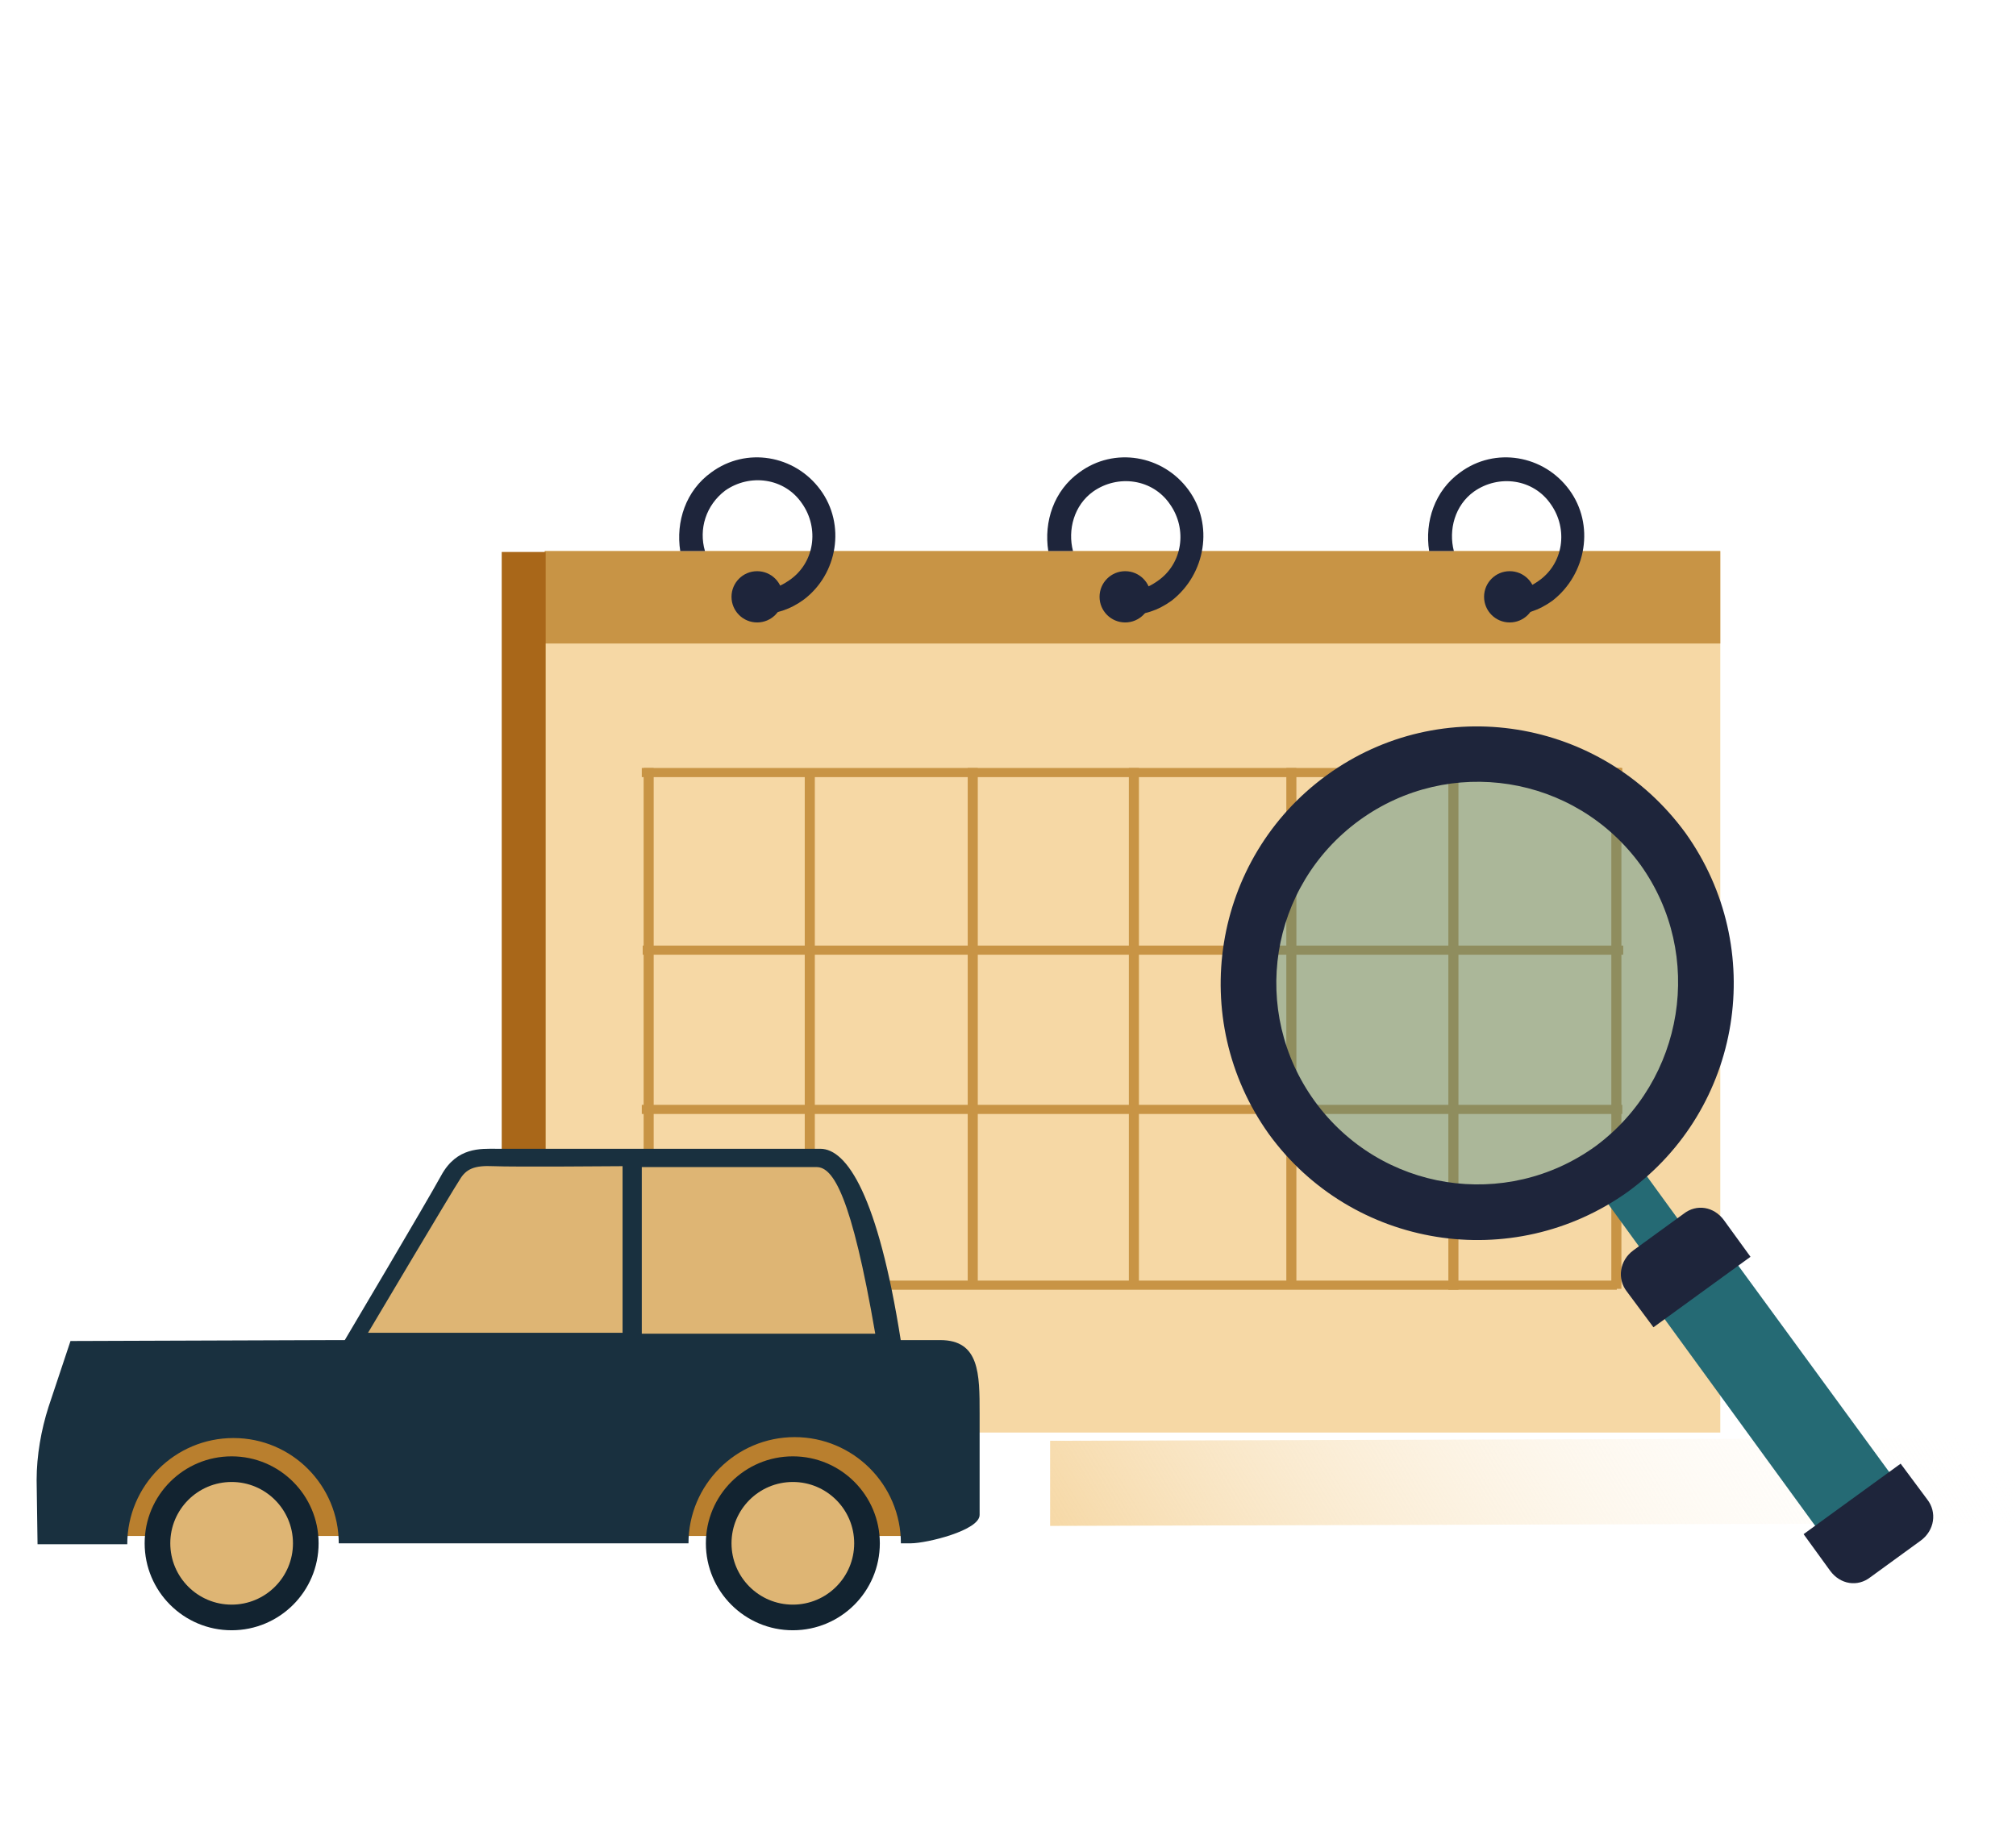
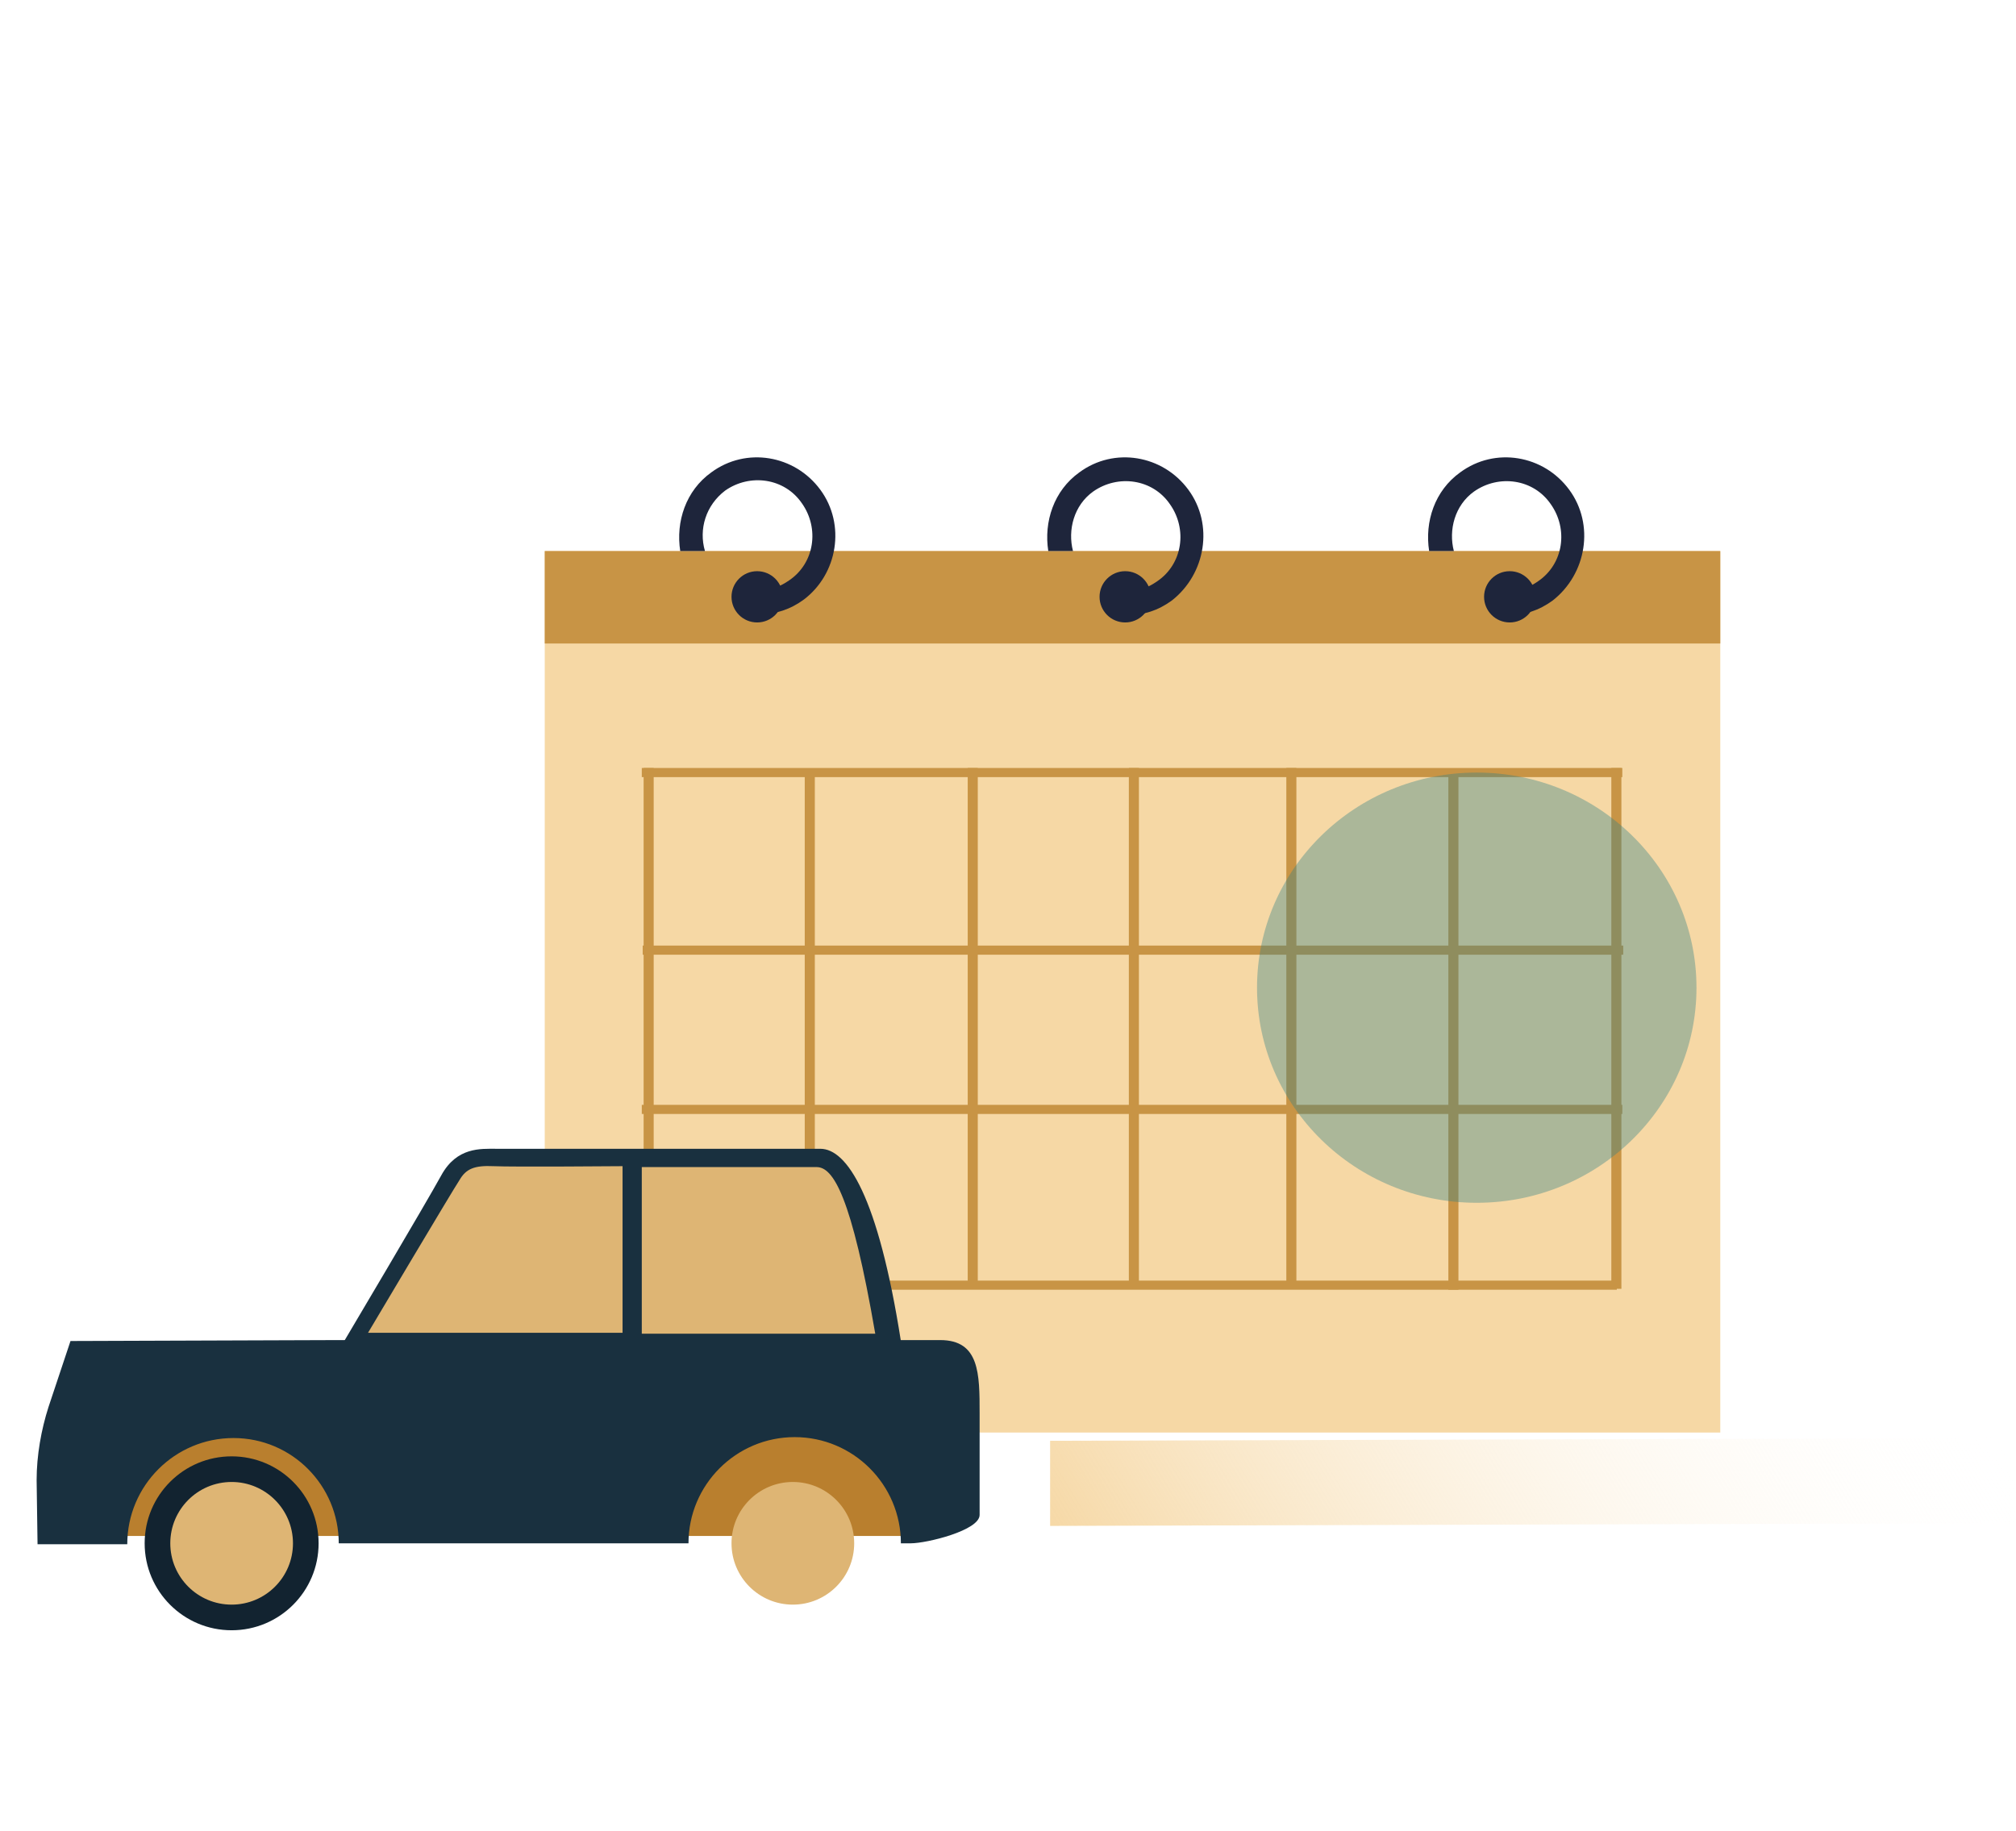
<svg xmlns="http://www.w3.org/2000/svg" version="1.1" id="Capa_1" x="0" y="0" viewBox="0 0 220.2 200" xml:space="preserve">
  <style>.st1{fill:#c89445}.st4{fill:#1e253b}.st6{fill:#122330}.st7{fill:#deb574}.st8{fill:#19303f}.st11{fill:#256a74}</style>
  <path fill="#f6d8a5" d="M59.5 60.2h128.4v96.3H59.5z" />
  <path class="st1" d="M59.5 60.2h128.4v10.1H59.5z" />
-   <path fill="#a96719" d="M54.8 60.3h4.8v96.3h-4.8z" />
  <path class="st1" d="M70.3 83.9h1.1v56.9h-1.1zm35.4 0h1.1v56.9h-1.1zm-17.8.1H89v56.9h-1.1zm35.4-.1h1.1v56.9h-1.1zm17.2 0h1.1v56.9h-1.1zm35.5 0h1.1v56.9H176zm-17.8.1h1.1v56.9h-1.1z" />
  <path class="st1" d="M70.2 103.3h107.1v1H70.2zm-.1-19.4h107.1v1H70.1zm.7 56h105.8v1H70.8zm-.7-19.2h107.1v1H70.1z" />
  <linearGradient id="SVGID_1_" gradientUnits="userSpaceOnUse" x1="-638.785" y1="1237.556" x2="-561.707" y2="1237.556" gradientTransform="matrix(-1.059 .639 .632 1.048 -1250.827 -750.96)">
    <stop offset="0" stop-color="#fff" stop-opacity="0" />
    <stop offset="1" stop-color="#f6d8a5" />
  </linearGradient>
  <path fill="url(#SVGID_1_)" d="M114.7 166.7v-9.3l105.6-.3v9.3z" />
  <path class="st4" d="M129.8 53.5c-2.8-3.8-8.1-4.7-11.9-1.9-2.8 2-3.9 5.4-3.4 8.6h2.7c-.6-2.3.1-5 2.2-6.5 2.7-1.9 6.5-1.4 8.4 1.4 1.9 2.7 1.4 6.5-1.4 8.4-1 .7-2.1 1.1-3.2 1.2v2.5c1.7 0 3.3-.5 4.8-1.6 3.7-2.9 4.6-8.3 1.8-12.1zm41.6 0c-2.8-3.8-8.1-4.7-11.9-1.9-2.8 2-3.9 5.4-3.4 8.6h2.7c-.6-2.3.1-5 2.2-6.5 2.7-1.9 6.5-1.4 8.4 1.4 1.9 2.7 1.4 6.5-1.4 8.4-1 .7-2.1 1.1-3.2 1.2v2.5c1.7 0 3.3-.5 4.8-1.6 3.7-2.9 4.6-8.3 1.8-12.1z" />
  <circle class="st4" cx="82.7" cy="65.2" r="2.8" />
  <circle class="st4" cx="122.9" cy="65.2" r="2.8" />
  <circle class="st4" cx="164.9" cy="65.2" r="2.8" />
  <path class="st4" d="M89.6 53.5c-2.8-3.8-8.1-4.7-11.9-1.9-2.8 2-3.9 5.4-3.4 8.6H77c-.7-2.4.1-5 2.2-6.6 2.7-1.9 6.5-1.4 8.4 1.4 1.9 2.7 1.4 6.5-1.4 8.4-1 .7-2.1 1.1-3.2 1.2v2.5c1.7 0 3.3-.5 4.8-1.6 3.7-2.8 4.6-8.2 1.8-12z" />
  <path fill="#b97f2e" d="M101.1 167.8H5.9l3.7-20.2 91.5 5.9z" />
  <circle class="st6" cx="25.3" cy="168.6" r="9.5" />
  <circle class="st7" cx="25.3" cy="168.6" r="6.7" />
-   <circle class="st6" cx="86.6" cy="168.6" r="9.5" />
  <path class="st8" d="M7.7 146.5l-2.4 7.2c-.8 2.5-1.3 5.3-1.3 8l.1 7h9.8c0-6.4 5.2-11.6 11.6-11.6S37 162.3 37 168.6h38.2c0-6.4 5.2-11.6 11.6-11.6 6.4 0 11.6 5.2 11.6 11.6h1.1c1.7 0 7.5-1.4 7.5-3.1v-11.1c0-4.3 0-8-4.3-8h-66" />
  <circle class="st7" cx="86.6" cy="168.6" r="6.7" />
  <path class="st8" d="M98.4 146.5c-2.5-15.9-5.9-21-8.8-21H54.2c-1.7 0-4.3-.2-6 2.9-1.7 3.1-10.6 18.1-10.6 18.1h60.8z" />
  <path class="st7" d="M40.2 145.6s9.2-15.5 10-16.7c.7-1.2 1.6-1.6 3.7-1.5 2.1.1 14.1 0 14.1 0v18.2H40.2zm29.9-18.1h19.1c1.8 0 3.8 3.1 6.4 18.2H70.1v-18.2z" />
  <ellipse cx="161.3" cy="107.9" rx="24" ry="23.5" fill="#348288" opacity=".38" />
-   <path class="st11" d="M207 161.7l-8 6-17.4-23.9 8-5.9z" />
-   <path transform="rotate(-36.002 179.293 132.126)" class="st11" d="M176.7 127.8h5.2v8.7h-5.2z" />
-   <path class="st4" d="M204.3 172.3l5.5-4c1.5-1.1 1.8-3.1.7-4.5l-2.9-3.9-10.6 7.7 2.9 4c1.1 1.5 3 1.8 4.4.7zm-20.4-39.7l-5.5 4c-1.5 1.1-1.8 3.1-.7 4.5l2.9 3.9 10.6-7.7-2.9-4c-1.1-1.5-3-1.8-4.4-.7zm-39-47.9c-12.5 9.1-15.3 26.6-6.3 39.2 9.1 12.5 26.6 15.3 39.2 6.3 12.5-9.1 15.3-26.6 6.3-39.2-9.2-12.6-26.7-15.4-39.2-6.3zm29.4 40.5c-9.8 7.1-23.5 5-30.7-4.9-7.1-9.8-5-23.5 4.9-30.7 9.8-7.1 23.5-5 30.7 4.9 7 9.8 4.8 23.5-4.9 30.7z" />
</svg>